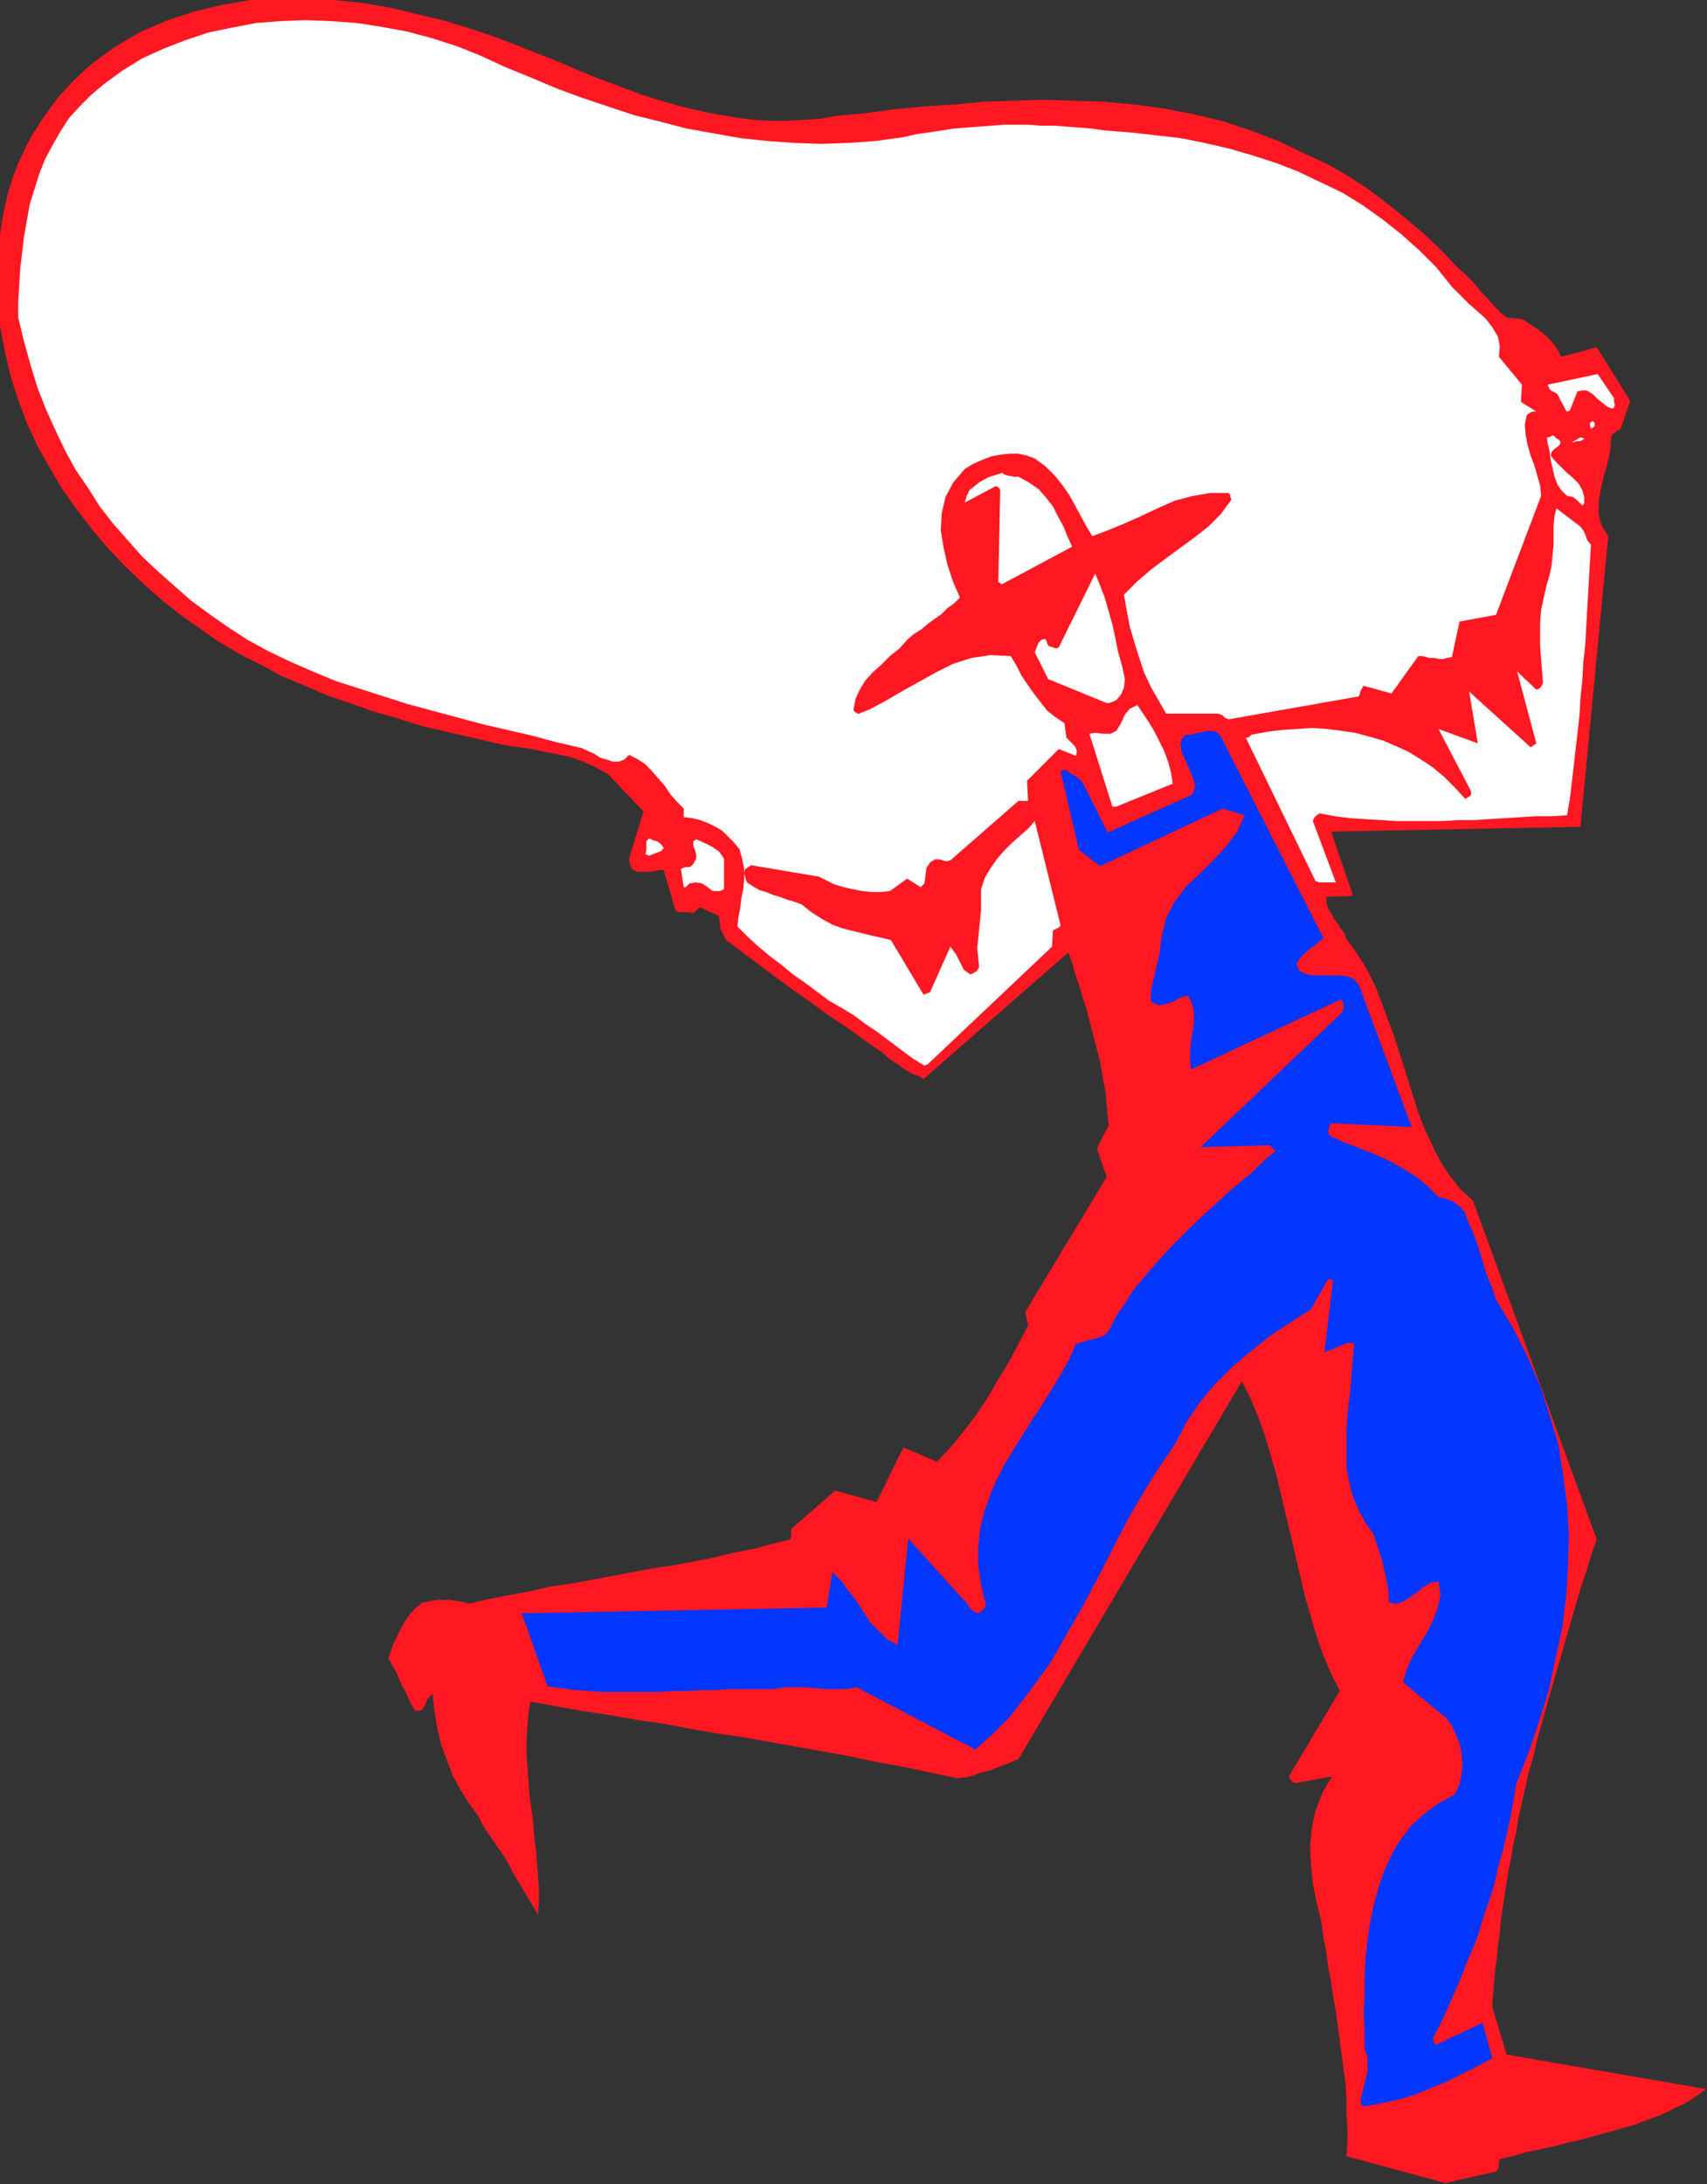
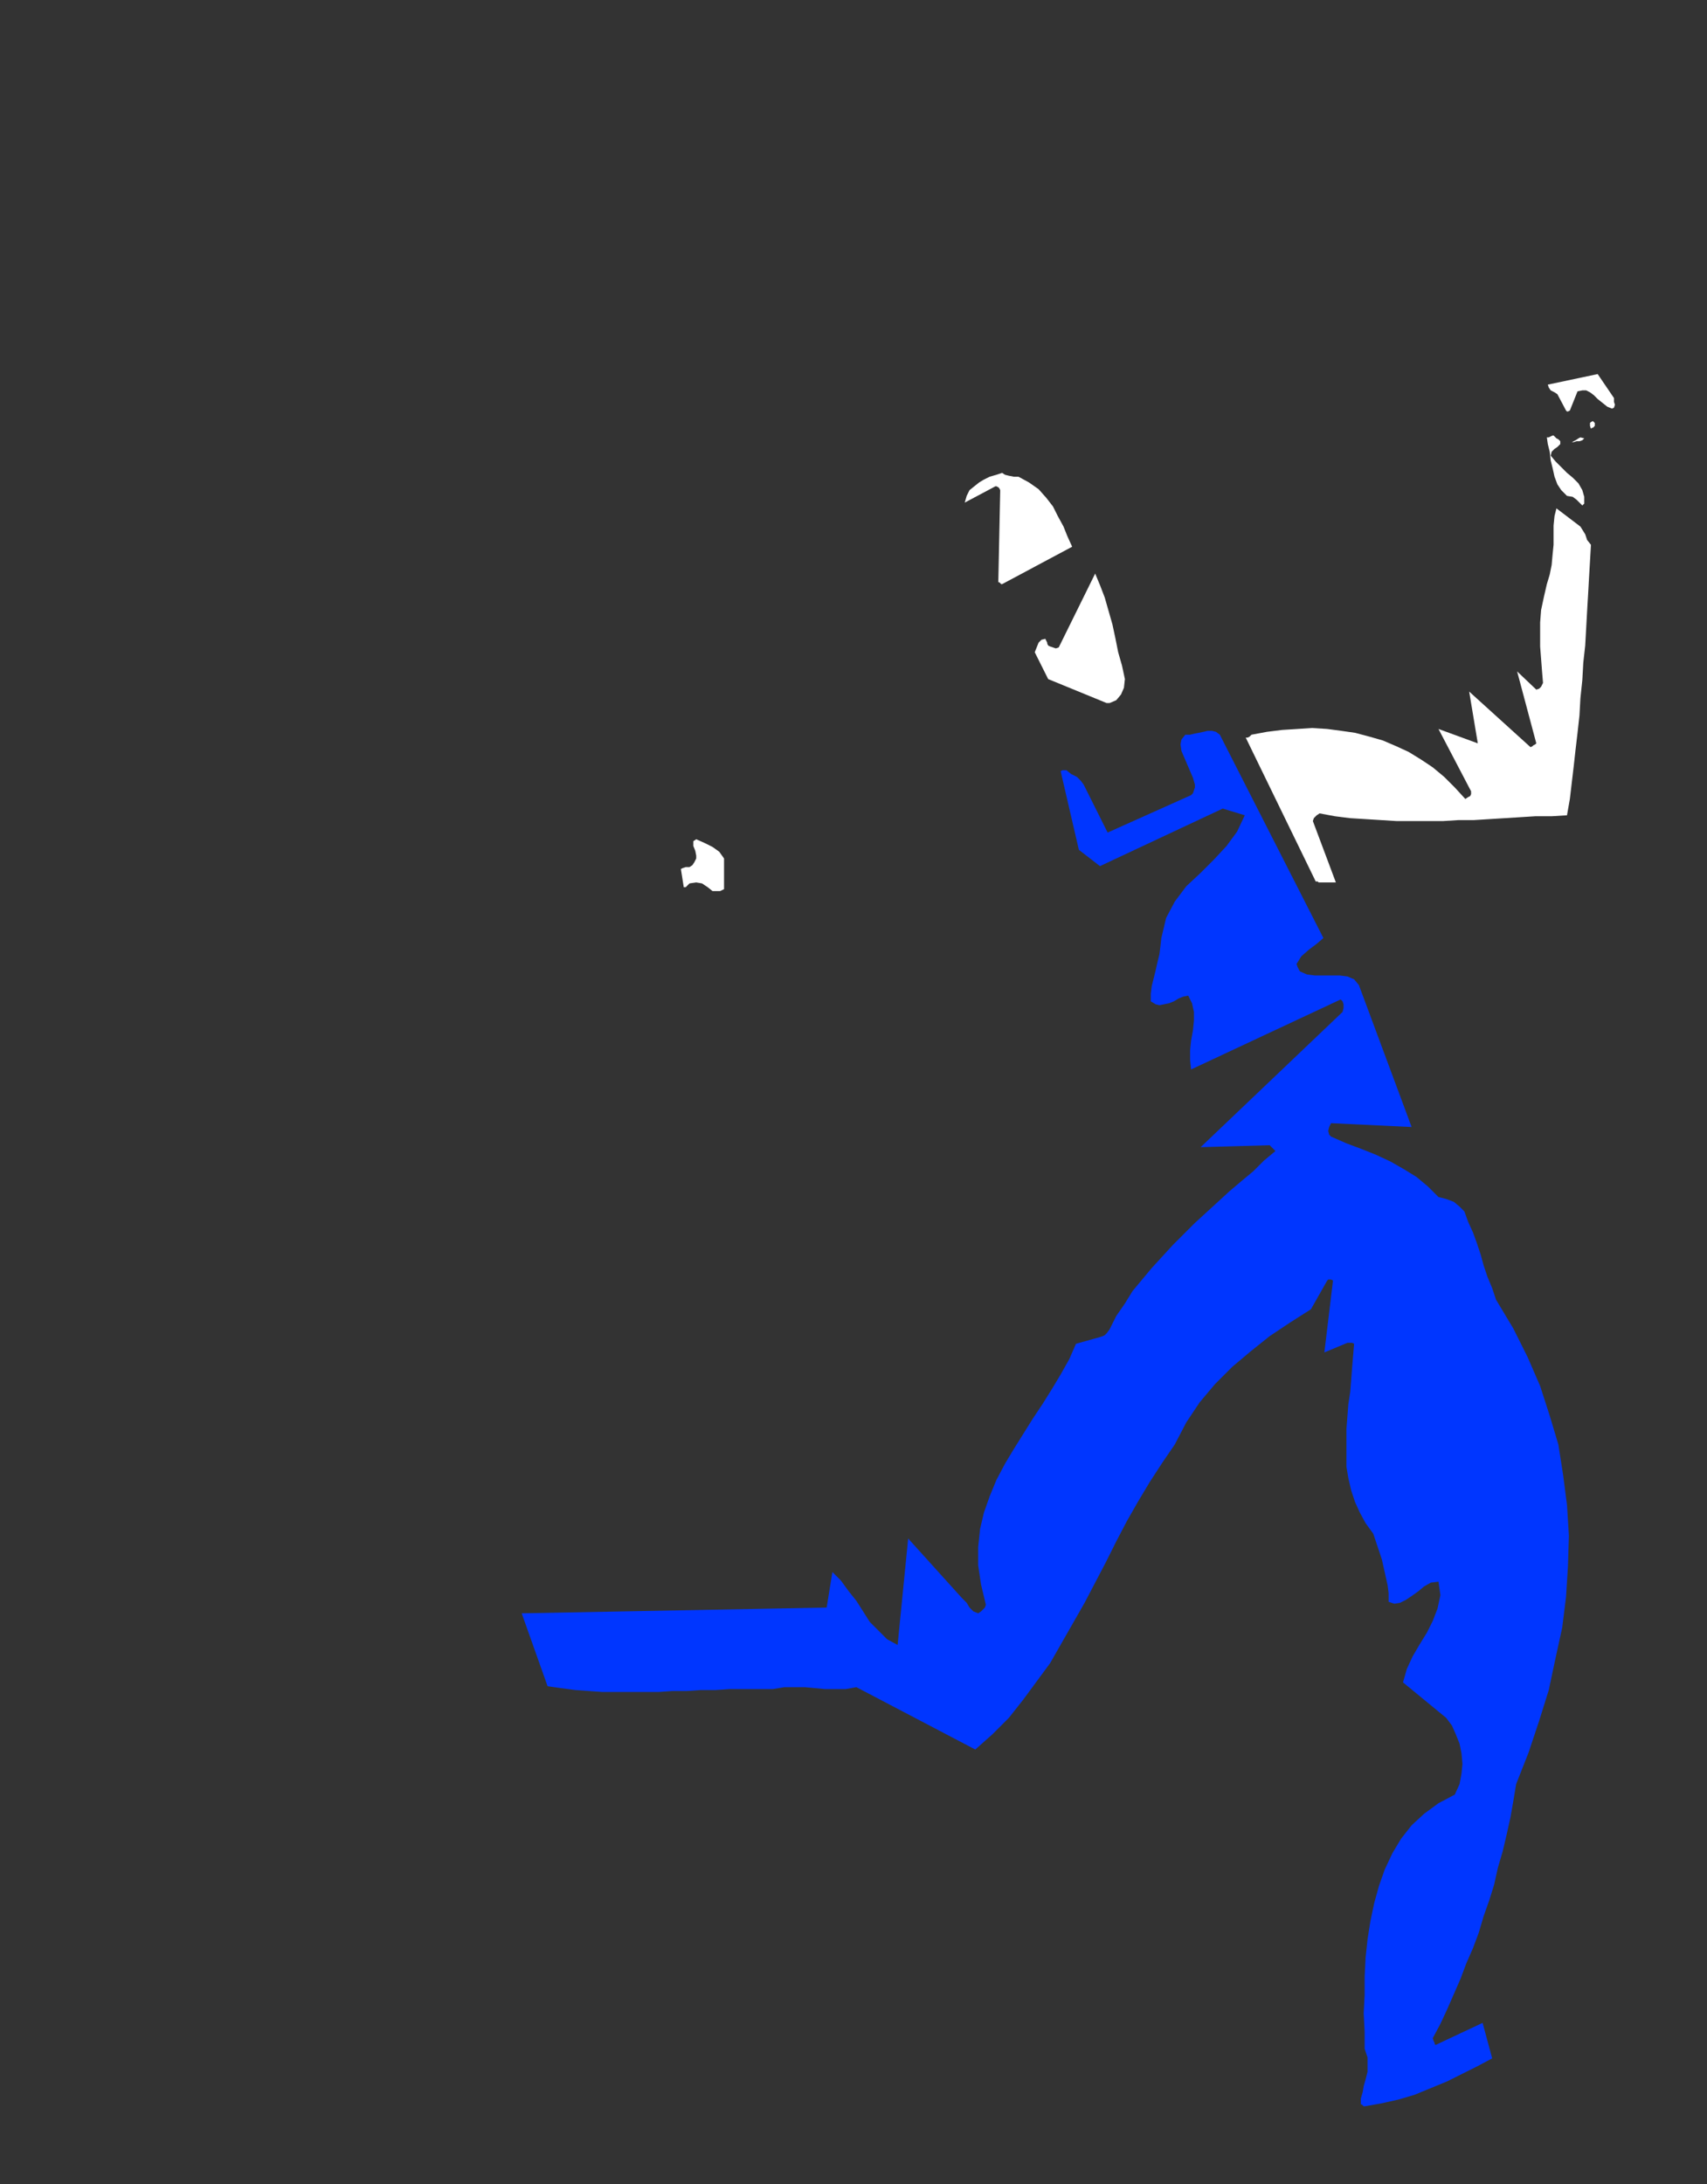
<svg xmlns="http://www.w3.org/2000/svg" xmlns:ns1="http://sodipodi.sourceforge.net/DTD/sodipodi-0.dtd" xmlns:ns2="http://www.inkscape.org/namespaces/inkscape" version="1.0" width="45.212mm" height="57.836mm" id="svg31" ns1:docname="AD002777.WMF">
  <rect width="100%" height="100%" fill="#333333" stroke="none" />
  <ns1:namedview pagecolor="#ffffff" bordercolor="#666666" borderopacity="1" objecttolerance="10" gridtolerance="10" guidetolerance="10" ns2:pageopacity="0" ns2:pageshadow="2" ns2:window-width="640" ns2:window-height="480" id="namedview33" />
  <defs id="defs3">
    <pattern id="WMFhbasepattern" patternUnits="userSpaceOnUse" width="6" height="6" x="0" y="0" />
  </defs>
-   <path style="fill:#ff1721;fill-rule:evenodd;fill-opacity:1;stroke:none;" d="  M 144.672,218.496   L 149.76,217.344   L 149.952,217.152   L 150.048,216.768   L 150.048,216.384   L 150.144,216.096   L 151.392,215.808   L 152.736,215.424   L 154.08,215.136   L 155.424,214.848   L 156.864,214.464   L 158.208,214.176   L 159.552,213.792   L 160.992,213.408   L 162.336,213.024   L 163.68,212.64   L 164.928,212.16   L 166.272,211.68   L 167.424,211.104   L 168.672,210.528   L 169.728,209.856   L 170.784,209.088   L 150.816,205.632   L 149.376,200.832   L 149.472,199.584   L 149.568,198.336   L 149.664,197.184   L 149.856,195.936   L 149.952,194.688   L 150.144,193.44   L 150.24,192.192   L 150.432,190.944   L 150.624,189.696   L 150.816,188.448   L 151.008,187.2   L 151.296,185.856   L 151.488,184.608   L 151.776,183.36   L 151.968,182.112   L 152.256,180.864   L 152.64,179.136   L 153.024,177.408   L 153.504,175.776   L 153.888,174.048   L 154.368,172.416   L 154.848,170.688   L 155.328,168.96   L 155.808,167.328   L 156.288,165.696   L 156.768,163.968   L 157.248,162.336   L 157.728,160.704   L 158.208,158.976   L 158.784,157.344   L 159.264,155.712   L 159.84,154.08   L 147.456,120.192   L 146.208,119.04   L 145.152,117.696   L 144.192,116.256   L 143.424,114.72   L 142.656,113.088   L 141.984,111.36   L 141.408,109.536   L 140.832,107.712   L 140.256,105.888   L 139.68,104.064   L 139.008,102.24   L 138.336,100.416   L 137.664,98.688   L 136.8,96.96   L 135.84,95.424   L 134.784,93.984   L 134.592,93.408   L 134.208,92.928   L 133.92,92.448   L 133.536,91.968   L 133.248,91.392   L 132.96,90.912   L 132.768,90.336   L 132.768,89.76   L 135.456,89.664   L 133.248,83.232   L 158.208,82.752   L 160.992,53.664   L 160.32,52.608   L 160.032,51.456   L 160.032,50.304   L 160.224,49.056   L 160.512,47.808   L 160.896,46.464   L 161.184,45.216   L 161.28,43.872   L 161.376,43.488   L 161.664,43.296   L 161.952,43.104   L 162.24,42.912   L 163.2,40.128   L 159.84,34.752   L 156.288,35.712   L 156,35.136   L 155.616,34.56   L 155.232,34.08   L 154.752,33.6   L 154.176,33.12   L 153.6,32.736   L 153.024,32.352   L 152.448,31.968   L 150.816,31.776   L 150.24,31.296   L 149.664,30.72   L 149.088,30.048   L 148.512,29.472   L 147.936,28.8   L 147.36,28.128   L 146.688,27.456   L 146.016,26.88   L 144.288,25.056   L 142.464,23.328   L 140.64,21.792   L 138.72,20.256   L 136.8,18.816   L 134.88,17.568   L 132.864,16.416   L 130.752,15.456   L 127.968,14.112   L 125.184,13.056   L 122.304,12.096   L 119.424,11.424   L 116.448,10.848   L 113.568,10.464   L 110.496,10.176   L 107.52,10.08   L 104.544,9.984   L 101.472,10.08   L 98.496,10.176   L 95.52,10.464   L 92.448,10.656   L 89.472,10.944   L 86.592,11.328   L 83.616,11.616   L 81.984,11.904   L 80.352,12   L 78.816,12.096   L 77.184,12.096   L 75.552,12   L 73.92,11.808   L 72.288,11.52   L 70.656,11.232   L 69.024,10.848   L 67.488,10.464   L 65.856,9.984   L 64.32,9.504   L 62.784,8.928   L 61.248,8.352   L 59.712,7.776   L 58.272,7.2   L 55.584,6.048   L 52.896,4.992   L 50.208,3.936   L 47.424,2.976   L 44.64,2.112   L 41.856,1.44   L 39.072,0.768   L 36.192,0.288   L 33.408,0   L 30.624,-0.192   L 27.84,-0.192   L 25.056,0   L 22.272,0.48   L 19.488,1.152   L 16.8,2.016   L 14.112,3.168   L 12.768,3.936   L 11.52,4.704   L 10.272,5.568   L 9.024,6.528   L 7.968,7.488   L 6.912,8.544   L 5.856,9.696   L 4.992,10.848   L 4.128,12.096   L 3.264,13.44   L 2.592,14.688   L 1.92,16.128   L 1.344,17.568   L 0.864,19.104   L 0.48,20.64   L 0.192,22.176   L -0.192,24.864   L -0.288,27.456   L -0.192,30.144   L 0,32.64   L 0.48,35.136   L 1.056,37.632   L 1.824,40.032   L 2.688,42.336   L 3.744,44.64   L 4.992,46.848   L 6.24,48.96   L 7.68,50.976   L 9.216,52.992   L 10.848,54.912   L 12.576,56.736   L 14.4,58.464   L 16.128,60   L 18.048,61.536   L 19.968,62.88   L 21.888,64.224   L 24,65.472   L 26.112,66.528   L 28.224,67.68   L 30.528,68.64   L 32.736,69.6   L 35.04,70.368   L 37.44,71.232   L 39.84,71.904   L 42.24,72.672   L 44.736,73.248   L 47.232,73.824   L 49.728,74.4   L 51.168,74.688   L 52.704,74.88   L 54.144,75.168   L 55.584,75.456   L 57.024,75.744   L 58.368,76.224   L 59.616,76.8   L 60.864,77.472   L 64.416,81.216   L 62.976,85.92   L 62.976,86.208   L 63.072,86.496   L 63.168,86.784   L 63.264,86.976   L 63.552,87.168   L 63.936,87.264   L 64.32,87.264   L 64.704,87.264   L 65.184,87.264   L 65.568,87.168   L 66.048,87.072   L 66.432,87.072   L 67.584,91.008   L 67.872,91.296   L 68.352,91.296   L 68.928,91.296   L 69.408,91.392   L 69.6,91.2   L 69.792,91.104   L 69.888,90.912   L 70.08,90.816   L 72,91.68   L 72,92.064   L 72.096,92.544   L 72.096,92.928   L 72.288,93.312   L 72.48,93.696   L 72.672,94.08   L 73.056,94.368   L 73.44,94.656   L 75.36,96.096   L 77.28,97.536   L 79.104,98.88   L 81.024,100.224   L 82.848,101.568   L 84.768,102.816   L 86.592,104.16   L 88.416,105.408   L 88.896,105.888   L 89.472,106.272   L 89.952,106.56   L 90.432,106.944   L 90.912,107.232   L 91.392,107.52   L 91.968,107.712   L 92.448,108   L 106.944,95.328   L 107.328,96.384   L 107.616,97.44   L 108,98.496   L 108.288,99.552   L 108.672,100.704   L 108.96,101.76   L 109.248,102.912   L 109.536,103.968   L 109.824,105.12   L 110.112,106.176   L 110.304,107.328   L 110.496,108.384   L 110.688,109.44   L 110.784,110.592   L 110.88,111.648   L 110.976,112.704   L 110.592,113.376   L 110.304,113.952   L 110.016,114.528   L 109.824,115.008   L 110.784,117.792   L 102.624,131.328   L 102.912,132.672   L 101.952,134.496   L 100.992,136.32   L 99.936,138.048   L 98.88,139.872   L 97.728,141.6   L 96.48,143.232   L 95.232,144.768   L 93.792,146.304   L 90.432,144.864   L 87.744,150.336   L 83.616,149.184   L 79.2,153.024   L 79.2,153.216   L 79.2,153.504   L 79.2,153.792   L 79.104,154.08   L 77.184,154.56   L 75.36,155.04   L 73.344,155.424   L 71.424,155.904   L 69.408,156.288   L 67.392,156.672   L 65.376,156.96   L 63.36,157.344   L 61.344,157.728   L 59.232,158.112   L 57.216,158.496   L 55.104,158.784   L 53.088,159.264   L 50.976,159.648   L 48.96,160.032   L 46.944,160.512   L 46.272,160.32   L 45.6,160.224   L 45.024,160.128   L 44.352,160.128   L 43.776,160.128   L 43.2,160.224   L 42.72,160.32   L 42.24,160.416   L 41.664,160.896   L 41.088,161.472   L 40.608,162.144   L 40.224,162.816   L 39.84,163.584   L 39.456,164.352   L 39.168,165.12   L 38.88,165.984   L 39.264,166.656   L 39.648,167.328   L 39.936,168   L 40.224,168.672   L 40.608,169.344   L 40.896,170.016   L 41.184,170.592   L 41.568,171.264   L 42.24,171.168   L 42.528,170.688   L 42.816,170.016   L 43.296,169.536   L 43.488,171.264   L 43.776,172.992   L 44.16,174.624   L 44.736,176.16   L 45.312,177.696   L 46.08,179.136   L 46.944,180.48   L 47.904,181.824   L 48.288,182.592   L 48.768,183.36   L 49.248,184.032   L 49.632,184.608   L 50.112,185.28   L 50.496,185.856   L 50.88,186.528   L 51.264,187.296   L 53.856,191.616   L 53.952,190.368   L 53.952,189.12   L 53.856,187.776   L 53.76,186.528   L 53.664,185.184   L 53.472,183.744   L 53.376,182.4   L 53.184,180.96   L 52.992,179.616   L 52.896,178.176   L 52.8,176.832   L 52.704,175.488   L 52.704,174.144   L 52.8,172.8   L 52.896,171.552   L 53.088,170.304   L 55.68,170.784   L 58.368,171.264   L 60.96,171.648   L 63.648,172.128   L 66.336,172.512   L 68.928,172.992   L 71.616,173.472   L 74.304,173.856   L 76.992,174.336   L 79.68,174.816   L 82.368,175.296   L 85.056,175.776   L 87.744,176.352   L 90.432,176.832   L 93.12,177.408   L 95.808,177.984   L 96.672,177.888   L 97.44,177.696   L 98.208,177.408   L 99.072,177.216   L 99.744,176.928   L 100.512,176.64   L 101.28,176.352   L 101.952,176.064   L 124.32,138.24   L 125.184,139.968   L 125.952,141.792   L 126.624,143.712   L 127.2,145.632   L 127.776,147.648   L 128.256,149.664   L 128.736,151.68   L 129.216,153.696   L 129.696,155.808   L 130.176,157.824   L 130.656,159.84   L 131.232,161.856   L 131.808,163.776   L 132.48,165.696   L 133.248,167.52   L 134.112,169.248   L 129.024,177.792   L 129.12,177.984   L 129.216,178.176   L 129.408,178.368   L 129.696,178.464   L 133.344,177.792   L 132.384,179.424   L 131.712,181.152   L 131.328,182.88   L 131.136,184.8   L 131.232,186.624   L 131.424,188.544   L 131.808,190.464   L 132.288,192.384   L 132.48,193.92   L 132.768,195.36   L 132.96,196.896   L 133.248,198.336   L 133.44,199.776   L 133.728,201.312   L 133.92,202.752   L 134.112,204.192   L 134.304,205.632   L 134.496,207.072   L 134.688,208.512   L 134.784,210.048   L 134.784,211.488   L 134.88,212.928   L 134.88,214.368   L 134.784,215.808   L 144.672,218.496  z " id="path5" />
  <path style="fill:#0036ff;fill-rule:evenodd;fill-opacity:1;stroke:none;" d="  M 136.608,210.816   L 138.24,210.528   L 139.968,210.144   L 141.6,209.664   L 143.232,208.992   L 144.864,208.32   L 146.4,207.552   L 147.936,206.784   L 149.376,206.016   L 148.416,202.464   L 143.712,204.672   L 143.616,204.576   L 143.616,204.48   L 143.52,204.288   L 143.424,204   L 144.192,202.56   L 144.864,201.12   L 145.536,199.584   L 146.208,198.048   L 146.784,196.512   L 147.456,194.976   L 148.032,193.44   L 148.512,191.808   L 149.088,190.176   L 149.568,188.64   L 149.952,186.912   L 150.432,185.28   L 150.816,183.648   L 151.2,181.92   L 151.488,180.288   L 151.776,178.56   L 153.024,175.392   L 154.08,172.224   L 155.04,169.152   L 155.712,165.984   L 156.384,162.912   L 156.768,159.84   L 156.96,156.768   L 157.056,153.696   L 156.864,150.624   L 156.48,147.648   L 156,144.576   L 155.136,141.696   L 154.176,138.72   L 152.928,135.84   L 151.488,132.96   L 149.76,130.08   L 149.376,128.928   L 148.896,127.776   L 148.512,126.624   L 148.224,125.568   L 147.84,124.416   L 147.456,123.36   L 146.976,122.304   L 146.592,121.248   L 146.112,120.768   L 145.536,120.288   L 144.768,120   L 144,119.808   L 142.944,118.752   L 141.792,117.792   L 140.544,117.024   L 139.2,116.256   L 137.76,115.584   L 136.32,115.008   L 134.784,114.432   L 133.248,113.76   L 133.056,113.568   L 132.96,113.184   L 133.056,112.8   L 133.248,112.416   L 141.312,112.8   L 136.032,98.592   L 135.552,98.016   L 134.88,97.728   L 134.112,97.632   L 133.248,97.632   L 132.48,97.632   L 131.616,97.632   L 130.848,97.536   L 130.176,97.248   L 130.08,97.152   L 129.984,96.96   L 129.888,96.768   L 129.792,96.48   L 130.272,95.712   L 131.04,95.04   L 131.808,94.464   L 132.48,93.888   L 122.112,73.536   L 121.728,73.248   L 121.344,73.152   L 120.864,73.152   L 120.48,73.248   L 120,73.344   L 119.52,73.44   L 119.136,73.536   L 118.656,73.536   L 118.272,74.016   L 118.176,74.496   L 118.272,75.168   L 118.56,75.84   L 118.848,76.512   L 119.136,77.184   L 119.424,77.856   L 119.616,78.528   L 119.616,78.816   L 119.52,79.104   L 119.424,79.392   L 119.232,79.584   L 110.88,83.328   L 108.48,78.528   L 108.192,78.144   L 107.808,77.76   L 107.232,77.472   L 106.752,77.088   L 106.656,77.088   L 106.464,77.088   L 106.368,77.088   L 106.176,77.184   L 108,85.056   L 110.112,86.688   L 122.4,80.928   L 124.608,81.6   L 123.84,83.232   L 122.784,84.672   L 121.536,86.016   L 120.192,87.36   L 118.752,88.704   L 117.6,90.24   L 116.736,91.872   L 116.256,93.888   L 116.16,94.752   L 116.064,95.52   L 115.872,96.288   L 115.68,97.152   L 115.488,97.92   L 115.296,98.688   L 115.2,99.456   L 115.2,100.224   L 115.68,100.512   L 116.064,100.608   L 116.544,100.512   L 117.024,100.416   L 117.504,100.224   L 117.984,99.936   L 118.464,99.744   L 118.944,99.648   L 119.328,100.416   L 119.52,101.28   L 119.52,102.144   L 119.424,103.104   L 119.232,104.16   L 119.136,105.12   L 119.136,106.08   L 119.232,107.04   L 134.208,100.032   L 134.4,100.224   L 134.496,100.512   L 134.496,100.896   L 134.4,101.28   L 120.192,114.816   L 127.104,114.624   L 127.2,114.72   L 127.296,114.816   L 127.488,115.008   L 127.68,115.2   L 126.528,116.16   L 125.472,117.216   L 124.32,118.176   L 123.072,119.232   L 121.92,120.288   L 120.768,121.344   L 119.616,122.4   L 118.56,123.456   L 117.408,124.608   L 116.352,125.76   L 115.296,126.912   L 114.336,128.064   L 113.376,129.216   L 112.608,130.464   L 111.744,131.712   L 111.072,133.056   L 110.784,133.44   L 110.592,133.632   L 110.4,133.728   L 110.112,133.824   L 107.712,134.496   L 107.04,136.032   L 106.176,137.568   L 105.312,139.008   L 104.352,140.544   L 103.392,141.984   L 102.432,143.52   L 101.472,145.056   L 100.608,146.496   L 99.744,148.128   L 99.072,149.76   L 98.496,151.392   L 98.112,153.024   L 97.92,154.848   L 97.92,156.672   L 98.208,158.592   L 98.688,160.608   L 98.592,160.896   L 98.4,161.088   L 98.208,161.28   L 97.92,161.472   L 97.44,161.28   L 97.056,160.896   L 96.768,160.416   L 96.288,159.936   L 90.912,153.984   L 89.856,164.64   L 88.8,164.064   L 87.936,163.2   L 87.072,162.336   L 86.4,161.28   L 85.728,160.224   L 84.96,159.264   L 84.192,158.208   L 83.328,157.344   L 82.752,160.896   L 52.224,161.472   L 54.816,168.768   L 56.16,168.96   L 57.6,169.152   L 58.944,169.248   L 60.288,169.344   L 61.728,169.344   L 63.072,169.344   L 64.512,169.344   L 65.952,169.344   L 67.296,169.248   L 68.736,169.248   L 70.176,169.152   L 71.616,169.152   L 73.056,169.056   L 74.496,169.056   L 75.936,169.056   L 77.376,169.056   L 78.528,168.864   L 79.584,168.864   L 80.544,168.864   L 81.6,168.96   L 82.56,169.056   L 83.616,169.056   L 84.672,169.056   L 85.728,168.864   L 97.632,175.104   L 99.36,173.568   L 100.992,171.936   L 102.432,170.112   L 103.776,168.288   L 105.12,166.464   L 106.272,164.448   L 107.424,162.432   L 108.576,160.416   L 109.632,158.4   L 110.688,156.384   L 111.744,154.272   L 112.8,152.256   L 113.952,150.24   L 115.104,148.32   L 116.352,146.4   L 117.6,144.576   L 118.752,142.368   L 120.096,140.352   L 121.632,138.528   L 123.36,136.8   L 125.184,135.264   L 127.104,133.728   L 129.12,132.384   L 131.232,131.04   L 132.864,128.16   L 132.96,128.064   L 133.152,128.064   L 133.248,128.064   L 133.44,128.16   L 132.576,135.36   L 134.88,134.4   L 134.976,134.4   L 135.168,134.4   L 135.36,134.4   L 135.552,134.496   L 135.456,135.648   L 135.36,136.8   L 135.264,138.048   L 135.168,139.296   L 134.976,140.544   L 134.88,141.792   L 134.784,143.04   L 134.784,144.288   L 134.784,145.536   L 134.784,146.784   L 134.976,147.936   L 135.264,149.184   L 135.648,150.336   L 136.128,151.392   L 136.704,152.448   L 137.472,153.504   L 137.76,154.368   L 138.048,155.232   L 138.336,156.096   L 138.528,156.96   L 138.72,157.824   L 138.912,158.688   L 139.008,159.456   L 139.008,160.32   L 139.584,160.512   L 140.16,160.416   L 140.736,160.128   L 141.312,159.744   L 141.984,159.264   L 142.56,158.784   L 143.232,158.4   L 144,158.304   L 144.192,159.648   L 143.904,160.992   L 143.424,162.24   L 142.848,163.392   L 142.08,164.64   L 141.408,165.792   L 140.832,167.04   L 140.448,168.384   L 144.768,171.936   L 145.344,172.704   L 145.728,173.568   L 146.112,174.528   L 146.304,175.488   L 146.4,176.544   L 146.304,177.504   L 146.112,178.56   L 145.632,179.616   L 144,180.48   L 142.56,181.536   L 141.312,182.688   L 140.256,184.032   L 139.392,185.472   L 138.624,187.104   L 138.048,188.736   L 137.568,190.464   L 137.184,192.288   L 136.896,194.112   L 136.704,195.936   L 136.608,197.856   L 136.608,199.68   L 136.512,201.504   L 136.608,203.328   L 136.608,205.056   L 136.896,205.92   L 136.896,206.688   L 136.896,207.36   L 136.704,208.128   L 136.512,208.8   L 136.416,209.376   L 136.224,210.048   L 136.224,210.624   L 136.32,210.624   L 136.416,210.72   L 136.512,210.816   L 136.608,210.816  z " id="path7" />
-   <path style="fill:#ffffff;fill-rule:evenodd;fill-opacity:1;stroke:none;" d="  M 92.832,106.56   L 105.312,94.752   L 105.408,93.12   L 105.6,93.024   L 105.792,92.928   L 105.984,92.832   L 106.176,92.64   L 103.584,82.176   L 102.912,82.944   L 102.144,83.616   L 101.28,84.384   L 100.512,85.152   L 99.84,85.92   L 99.168,86.88   L 98.592,87.84   L 98.208,88.992   L 98.208,90.048   L 98.208,91.104   L 98.112,92.064   L 98.016,93.024   L 97.92,93.984   L 97.824,94.944   L 97.92,95.808   L 98.016,96.768   L 97.92,96.96   L 97.824,97.152   L 97.536,97.344   L 97.152,97.536   L 96.48,97.056   L 96.096,96.288   L 95.712,95.52   L 95.136,94.752   L 93.12,99.264   L 93.024,99.36   L 92.928,99.36   L 92.736,99.456   L 92.448,99.552   L 89.184,94.08   L 87.936,93.792   L 86.688,93.504   L 85.536,93.216   L 84.384,92.928   L 83.328,92.544   L 82.272,91.968   L 81.216,91.296   L 80.256,90.528   L 79.488,90.24   L 78.816,90.048   L 78.048,89.76   L 77.376,89.568   L 76.704,89.28   L 76.032,89.088   L 75.36,88.704   L 74.784,88.32   L 74.688,88.128   L 74.592,87.744   L 74.496,87.36   L 74.592,86.976   L 74.784,86.88   L 74.88,86.784   L 75.072,86.688   L 75.168,86.592   L 81.984,87.744   L 82.752,88.128   L 83.52,88.512   L 84.48,88.8   L 85.344,88.992   L 86.304,89.184   L 87.264,89.28   L 88.128,89.28   L 89.088,89.184   L 90.816,87.936   L 92.16,88.8   L 92.544,88.416   L 92.64,87.648   L 92.736,86.88   L 93.12,86.304   L 93.6,86.016   L 94.08,86.016   L 94.656,86.208   L 95.136,86.112   L 101.952,80.16   L 102.24,80.16   L 102.432,80.16   L 102.624,80.16   L 102.912,80.16   L 102.816,78.144   L 105.984,74.976   L 107.712,75.648   L 107.808,75.168   L 107.616,74.688   L 107.136,74.208   L 106.752,73.824   L 106.56,72.384   L 105.696,71.808   L 104.832,71.136   L 104.16,70.272   L 103.488,69.408   L 102.816,68.448   L 102.24,67.584   L 101.76,66.624   L 101.184,65.664   L 99.168,65.568   L 97.248,65.856   L 95.424,66.432   L 93.696,67.296   L 91.968,68.256   L 90.24,69.216   L 88.608,70.176   L 86.976,71.04   L 86.688,71.136   L 86.496,71.232   L 86.208,71.328   L 86.016,71.424   L 85.824,71.424   L 85.728,71.328   L 85.536,71.232   L 85.44,71.04   L 85.632,69.984   L 86.016,69.12   L 86.592,68.16   L 87.36,67.296   L 88.224,66.528   L 89.088,65.664   L 90.048,64.896   L 90.816,64.032   L 91.488,63.456   L 92.256,62.976   L 92.928,62.4   L 93.6,61.92   L 94.272,61.44   L 94.848,60.864   L 95.52,60.384   L 96.096,59.808   L 95.424,58.272   L 94.848,56.544   L 94.464,54.816   L 94.176,53.088   L 94.272,51.36   L 94.656,49.728   L 95.424,48.288   L 96.576,46.944   L 97.344,46.464   L 98.208,46.08   L 99.168,45.696   L 100.128,45.504   L 101.088,45.408   L 101.952,45.408   L 102.816,45.6   L 103.584,45.888   L 104.64,46.656   L 105.6,47.616   L 106.368,48.576   L 107.04,49.536   L 107.616,50.592   L 108.192,51.648   L 108.768,52.704   L 109.344,53.664   L 110.88,53.088   L 112.512,52.416   L 114.24,51.648   L 115.872,50.88   L 117.6,50.112   L 119.424,49.632   L 121.152,49.344   L 122.976,49.344   L 123.072,49.44   L 123.168,49.536   L 123.168,49.728   L 123.264,50.016   L 122.208,51.456   L 120.96,52.704   L 119.616,53.76   L 118.176,54.816   L 116.736,55.872   L 115.2,57.024   L 113.856,58.176   L 112.512,59.52   L 112.8,61.152   L 113.088,62.688   L 113.568,64.32   L 114.048,65.856   L 114.528,67.296   L 115.2,68.736   L 115.968,70.08   L 116.736,71.424   L 121.92,71.424   L 122.208,71.52   L 122.4,71.616   L 122.592,71.808   L 122.976,72   L 136.032,69.696   L 136.128,69.408   L 136.224,69.12   L 136.32,68.928   L 136.512,68.64   L 139.296,69.408   L 141.984,65.664   L 142.368,65.664   L 142.752,65.76   L 143.136,65.856   L 143.616,65.856   L 144,65.952   L 144.48,65.952   L 144.864,65.856   L 145.344,65.76   L 146.112,62.208   L 149.76,61.536   L 154.272,49.632   L 154.176,48.576   L 153.888,47.616   L 153.6,46.56   L 153.216,45.6   L 152.928,44.544   L 152.736,43.584   L 152.64,42.528   L 152.832,41.568   L 152.928,41.472   L 153.216,41.28   L 153.504,41.184   L 153.792,41.184   L 152.256,40.224   L 152.352,38.496   L 150.048,35.712   L 150.144,34.656   L 149.952,33.696   L 149.376,32.736   L 148.704,31.872   L 147.84,31.104   L 146.976,30.336   L 146.112,29.472   L 145.344,28.704   L 143.808,26.784   L 142.08,25.056   L 140.256,23.424   L 138.432,21.984   L 136.416,20.544   L 134.4,19.296   L 132.192,18.24   L 129.984,17.184   L 127.776,16.32   L 125.376,15.552   L 123.072,14.88   L 120.576,14.304   L 118.176,13.824   L 115.68,13.536   L 113.088,13.248   L 110.592,13.056   L 109.248,12.864   L 108,12.768   L 106.752,12.672   L 105.504,12.576   L 104.16,12.576   L 102.912,12.48   L 101.76,12.48   L 100.512,12.48   L 99.264,12.576   L 98.016,12.672   L 96.768,12.768   L 95.52,12.864   L 94.272,13.056   L 93.024,13.248   L 91.68,13.44   L 90.432,13.728   L 87.648,14.112   L 84.96,14.304   L 82.176,14.4   L 79.488,14.304   L 76.8,14.112   L 74.112,13.824   L 71.424,13.344   L 68.736,12.864   L 66.144,12.192   L 63.456,11.52   L 60.864,10.656   L 58.272,9.792   L 55.68,8.832   L 53.184,7.776   L 50.592,6.72   L 48.096,5.568   L 45.696,4.608   L 43.296,3.84   L 40.8,3.168   L 38.208,2.688   L 35.712,2.304   L 33.12,2.112   L 30.624,2.016   L 28.128,2.112   L 25.632,2.304   L 23.136,2.784   L 20.832,3.264   L 18.528,4.032   L 16.32,4.896   L 14.208,5.856   L 12.192,7.104   L 10.368,8.448   L 9.12,9.504   L 7.968,10.656   L 6.912,11.808   L 6.048,13.152   L 5.28,14.496   L 4.512,15.936   L 3.936,17.376   L 3.456,18.912   L 2.976,20.448   L 2.688,22.08   L 2.4,23.712   L 2.208,25.344   L 2.016,26.976   L 1.92,28.608   L 1.824,30.144   L 1.824,31.776   L 2.4,34.176   L 3.072,36.576   L 3.744,38.784   L 4.608,40.992   L 5.568,43.104   L 6.528,45.12   L 7.584,47.04   L 8.832,48.864   L 9.984,50.688   L 11.328,52.416   L 12.768,54.048   L 14.208,55.68   L 15.84,57.216   L 17.472,58.656   L 19.104,60.096   L 20.928,61.44   L 22.848,62.784   L 24.768,64.032   L 26.88,65.184   L 29.088,66.24   L 31.296,67.2   L 33.6,68.16   L 36,68.928   L 38.4,69.696   L 40.8,70.464   L 43.296,71.136   L 45.792,71.808   L 48.288,72.48   L 50.784,73.056   L 53.28,73.632   L 55.776,74.304   L 58.272,74.88   L 58.848,75.168   L 59.52,75.456   L 60.096,75.84   L 60.768,76.032   L 61.344,76.224   L 61.92,76.224   L 62.496,76.032   L 62.976,75.552   L 63.744,75.936   L 64.512,76.416   L 65.184,77.088   L 65.856,77.856   L 66.528,78.624   L 67.104,79.488   L 67.776,80.256   L 68.448,80.928   L 68.448,81.12   L 68.448,81.312   L 68.448,81.504   L 68.448,81.792   L 69.312,81.888   L 70.08,82.08   L 70.848,82.368   L 71.616,82.752   L 72.288,83.136   L 72.864,83.712   L 73.44,84.288   L 74.016,84.96   L 74.304,86.016   L 74.496,86.976   L 74.496,88.032   L 74.4,88.992   L 74.208,89.952   L 74.112,90.816   L 73.92,91.776   L 73.824,92.736   L 74.88,93.792   L 75.936,94.752   L 77.088,95.712   L 78.24,96.576   L 79.392,97.536   L 80.64,98.4   L 81.792,99.264   L 82.944,100.128   L 84.288,100.896   L 85.536,101.664   L 86.688,102.528   L 87.84,103.296   L 88.992,104.16   L 90.144,105.024   L 91.296,105.888   L 92.544,106.656   L 92.544,106.656   L 92.736,106.56   L 92.832,106.56   L 92.832,106.56  z " id="path9" />
  <path style="fill:#ffffff;fill-rule:evenodd;fill-opacity:1;stroke:none;" d="  M 71.808,89.184   L 72,89.184   L 72.096,89.184   L 72.288,89.088   L 72.48,88.992   L 72.48,85.92   L 72,85.248   L 71.328,84.768   L 70.56,84.384   L 69.696,84   L 69.408,84.192   L 69.408,84.672   L 69.6,85.152   L 69.696,85.632   L 69.696,85.92   L 69.504,86.304   L 69.312,86.592   L 69.024,86.784   L 68.832,86.784   L 68.64,86.784   L 68.352,86.88   L 68.16,86.976   L 68.448,88.8   L 68.64,88.8   L 68.736,88.704   L 68.928,88.512   L 69.024,88.416   L 69.696,88.32   L 70.272,88.416   L 70.848,88.8   L 71.328,89.184   L 71.424,89.184   L 71.616,89.184   L 71.712,89.184   L 71.808,89.184  z " id="path11" />
-   <path style="fill:#ffffff;fill-rule:evenodd;fill-opacity:1;stroke:none;" d="  M 132.096,88.32   L 133.728,88.32   L 131.424,82.176   L 131.52,81.888   L 131.616,81.792   L 131.808,81.6   L 132.096,81.408   L 133.632,81.696   L 135.168,81.888   L 136.704,81.984   L 138.24,82.08   L 139.776,82.176   L 141.312,82.176   L 142.944,82.176   L 144.48,82.176   L 146.016,82.08   L 147.552,82.08   L 149.088,81.984   L 150.624,81.888   L 152.16,81.792   L 153.696,81.696   L 155.328,81.696   L 156.864,81.6   L 157.152,79.968   L 157.344,78.336   L 157.536,76.704   L 157.728,74.976   L 157.92,73.344   L 158.112,71.616   L 158.208,69.888   L 158.4,68.064   L 158.496,66.336   L 158.688,64.608   L 158.784,62.88   L 158.88,61.152   L 158.976,59.52   L 159.072,57.792   L 159.168,56.16   L 159.264,54.528   L 158.88,54.048   L 158.688,53.472   L 158.496,53.088   L 158.208,52.704   L 155.808,50.88   L 155.616,51.648   L 155.52,52.608   L 155.52,53.472   L 155.52,54.528   L 155.424,55.488   L 155.328,56.544   L 155.136,57.504   L 154.848,58.464   L 154.56,59.712   L 154.272,61.056   L 154.176,62.304   L 154.176,63.552   L 154.176,64.704   L 154.272,65.952   L 154.368,67.2   L 154.464,68.352   L 154.368,68.544   L 154.272,68.736   L 154.08,68.928   L 153.792,69.024   L 151.872,67.2   L 153.792,74.4   L 153.696,74.496   L 153.504,74.592   L 153.408,74.688   L 153.216,74.784   L 147.072,69.216   L 147.936,74.4   L 144,72.96   L 147.264,79.2   L 147.264,79.488   L 147.168,79.68   L 146.976,79.776   L 146.688,79.968   L 145.632,78.816   L 144.576,77.76   L 143.424,76.8   L 142.272,76.032   L 141.024,75.264   L 139.776,74.688   L 138.432,74.112   L 137.088,73.728   L 135.648,73.344   L 134.304,73.152   L 132.864,72.96   L 131.328,72.864   L 129.888,72.96   L 128.352,73.056   L 126.816,73.248   L 125.28,73.536   L 125.088,73.728   L 124.896,73.824   L 124.8,73.824   L 124.704,73.824   L 131.712,88.224   L 131.808,88.224   L 131.904,88.224   L 132,88.32   L 132.096,88.32  z " id="path13" />
-   <path style="fill:#ffffff;fill-rule:evenodd;fill-opacity:1;stroke:none;" d="  M 64.992,85.632   L 66.24,85.152   L 66.336,84.96   L 66.432,84.96   L 66.432,84.864   L 66.24,84.576   L 66.048,84.384   L 65.76,84.192   L 65.376,84.096   L 64.992,83.904   L 64.704,84.192   L 64.704,84.576   L 64.704,85.056   L 64.608,85.536   L 64.704,85.536   L 64.8,85.536   L 64.896,85.632   L 64.992,85.632  z " id="path15" />
-   <path style="fill:#ffffff;fill-rule:evenodd;fill-opacity:1;stroke:none;" d="  M 111.744,80.736   L 117.408,78.432   L 117.216,77.28   L 116.928,76.224   L 116.544,75.168   L 116.064,74.208   L 115.584,73.248   L 115.008,72.288   L 114.432,71.424   L 113.856,70.56   L 113.088,70.944   L 112.608,71.52   L 112.224,72.384   L 111.744,73.152   L 111.168,73.44   L 110.4,73.44   L 109.632,73.344   L 109.056,73.44   L 111.36,80.736   L 111.36,80.736   L 111.456,80.736   L 111.648,80.736   L 111.744,80.736  z " id="path17" />
+   <path style="fill:#ffffff;fill-rule:evenodd;fill-opacity:1;stroke:none;" d="  M 132.096,88.32   L 133.728,88.32   L 131.424,82.176   L 131.52,81.888   L 131.616,81.792   L 131.808,81.6   L 132.096,81.408   L 133.632,81.696   L 135.168,81.888   L 136.704,81.984   L 138.24,82.08   L 139.776,82.176   L 141.312,82.176   L 142.944,82.176   L 144.48,82.176   L 146.016,82.08   L 147.552,82.08   L 149.088,81.984   L 150.624,81.888   L 152.16,81.792   L 153.696,81.696   L 155.328,81.696   L 156.864,81.6   L 157.152,79.968   L 157.344,78.336   L 157.536,76.704   L 157.728,74.976   L 157.92,73.344   L 158.112,71.616   L 158.208,69.888   L 158.4,68.064   L 158.496,66.336   L 158.688,64.608   L 158.784,62.88   L 158.88,61.152   L 158.976,59.52   L 159.072,57.792   L 159.168,56.16   L 159.264,54.528   L 158.88,54.048   L 158.688,53.472   L 158.208,52.704   L 155.808,50.88   L 155.616,51.648   L 155.52,52.608   L 155.52,53.472   L 155.52,54.528   L 155.424,55.488   L 155.328,56.544   L 155.136,57.504   L 154.848,58.464   L 154.56,59.712   L 154.272,61.056   L 154.176,62.304   L 154.176,63.552   L 154.176,64.704   L 154.272,65.952   L 154.368,67.2   L 154.464,68.352   L 154.368,68.544   L 154.272,68.736   L 154.08,68.928   L 153.792,69.024   L 151.872,67.2   L 153.792,74.4   L 153.696,74.496   L 153.504,74.592   L 153.408,74.688   L 153.216,74.784   L 147.072,69.216   L 147.936,74.4   L 144,72.96   L 147.264,79.2   L 147.264,79.488   L 147.168,79.68   L 146.976,79.776   L 146.688,79.968   L 145.632,78.816   L 144.576,77.76   L 143.424,76.8   L 142.272,76.032   L 141.024,75.264   L 139.776,74.688   L 138.432,74.112   L 137.088,73.728   L 135.648,73.344   L 134.304,73.152   L 132.864,72.96   L 131.328,72.864   L 129.888,72.96   L 128.352,73.056   L 126.816,73.248   L 125.28,73.536   L 125.088,73.728   L 124.896,73.824   L 124.8,73.824   L 124.704,73.824   L 131.712,88.224   L 131.808,88.224   L 131.904,88.224   L 132,88.32   L 132.096,88.32  z " id="path13" />
  <path style="fill:#ffffff;fill-rule:evenodd;fill-opacity:1;stroke:none;" d="  M 110.784,70.368   L 110.784,70.368   L 110.976,70.368   L 111.072,70.368   L 111.072,70.368   L 111.744,70.08   L 112.224,69.504   L 112.512,68.832   L 112.608,67.968   L 112.32,66.624   L 111.936,65.28   L 111.648,63.84   L 111.36,62.496   L 110.976,61.152   L 110.592,59.808   L 110.112,58.56   L 109.632,57.408   L 105.984,64.8   L 105.696,64.896   L 105.408,64.8   L 105.12,64.704   L 104.928,64.608   L 104.832,64.416   L 104.832,64.32   L 104.736,64.128   L 104.64,63.936   L 104.256,64.032   L 103.968,64.32   L 103.776,64.8   L 103.584,65.28   L 104.928,67.968   L 110.784,70.368  z " id="path19" />
  <path style="fill:#ffffff;fill-rule:evenodd;fill-opacity:1;stroke:none;" d="  M 100.32,58.464   L 107.328,54.72   L 106.848,53.664   L 106.464,52.704   L 105.888,51.648   L 105.408,50.688   L 104.736,49.824   L 103.968,48.96   L 103.008,48.288   L 101.952,47.712   L 101.472,47.712   L 100.992,47.616   L 100.608,47.52   L 100.32,47.328   L 99.744,47.52   L 99.072,47.712   L 98.496,48   L 98.016,48.288   L 97.536,48.672   L 97.056,49.056   L 96.768,49.632   L 96.576,50.304   L 99.648,48.672   L 99.744,48.672   L 99.936,48.768   L 100.032,48.864   L 100.128,49.056   L 99.936,58.272   L 100.032,58.272   L 100.128,58.368   L 100.224,58.464   L 100.32,58.464  z " id="path21" />
  <path style="fill:#ffffff;fill-rule:evenodd;fill-opacity:1;stroke:none;" d="  M 158.592,50.4   L 158.592,49.728   L 158.4,49.056   L 158.016,48.384   L 157.44,47.808   L 156.864,47.328   L 156.288,46.752   L 155.712,46.176   L 155.232,45.6   L 155.328,45.216   L 155.616,44.928   L 155.904,44.736   L 156.192,44.448   L 156.192,44.16   L 156,43.968   L 155.808,43.872   L 155.52,43.584   L 155.424,43.584   L 155.232,43.68   L 155.04,43.776   L 154.848,43.776   L 154.944,44.448   L 155.136,45.216   L 155.232,46.08   L 155.424,46.848   L 155.616,47.712   L 155.904,48.48   L 156.288,49.056   L 156.864,49.632   L 157.44,49.728   L 157.824,50.016   L 158.112,50.304   L 158.4,50.592   L 158.4,50.592   L 158.496,50.496   L 158.592,50.4   L 158.592,50.4  z " id="path23" />
  <path style="fill:#ffffff;fill-rule:evenodd;fill-opacity:1;stroke:none;" d="  M 157.536,44.256   L 157.824,44.16   L 158.112,44.16   L 158.4,44.064   L 158.592,43.872   L 158.208,43.776   L 158.016,43.872   L 157.728,44.064   L 157.344,44.256   L 157.344,44.256   L 157.44,44.256   L 157.536,44.256   L 157.536,44.256  z " id="path25" />
  <path style="fill:#ffffff;fill-rule:evenodd;fill-opacity:1;stroke:none;" d="  M 159.456,42.816   L 159.648,42.624   L 159.648,42.528   L 159.648,42.336   L 159.456,42.144   L 159.264,42.24   L 159.168,42.336   L 159.168,42.624   L 159.264,42.912   L 159.264,42.912   L 159.36,42.816   L 159.456,42.816   L 159.456,42.816  z " id="path27" />
  <path style="fill:#ffffff;fill-rule:evenodd;fill-opacity:1;stroke:none;" d="  M 157.152,41.088   L 157.92,39.168   L 158.4,39.072   L 158.784,39.072   L 159.168,39.264   L 159.552,39.552   L 159.936,39.936   L 160.416,40.32   L 160.896,40.704   L 161.376,40.896   L 161.568,40.8   L 161.664,40.512   L 161.568,40.224   L 161.568,39.84   L 159.936,37.44   L 154.944,38.496   L 155.04,38.784   L 155.232,39.072   L 155.616,39.264   L 155.904,39.456   L 156.768,41.088   L 156.864,41.184   L 156.864,41.184   L 156.96,41.184   L 157.152,41.088  z " id="path29" />
</svg>